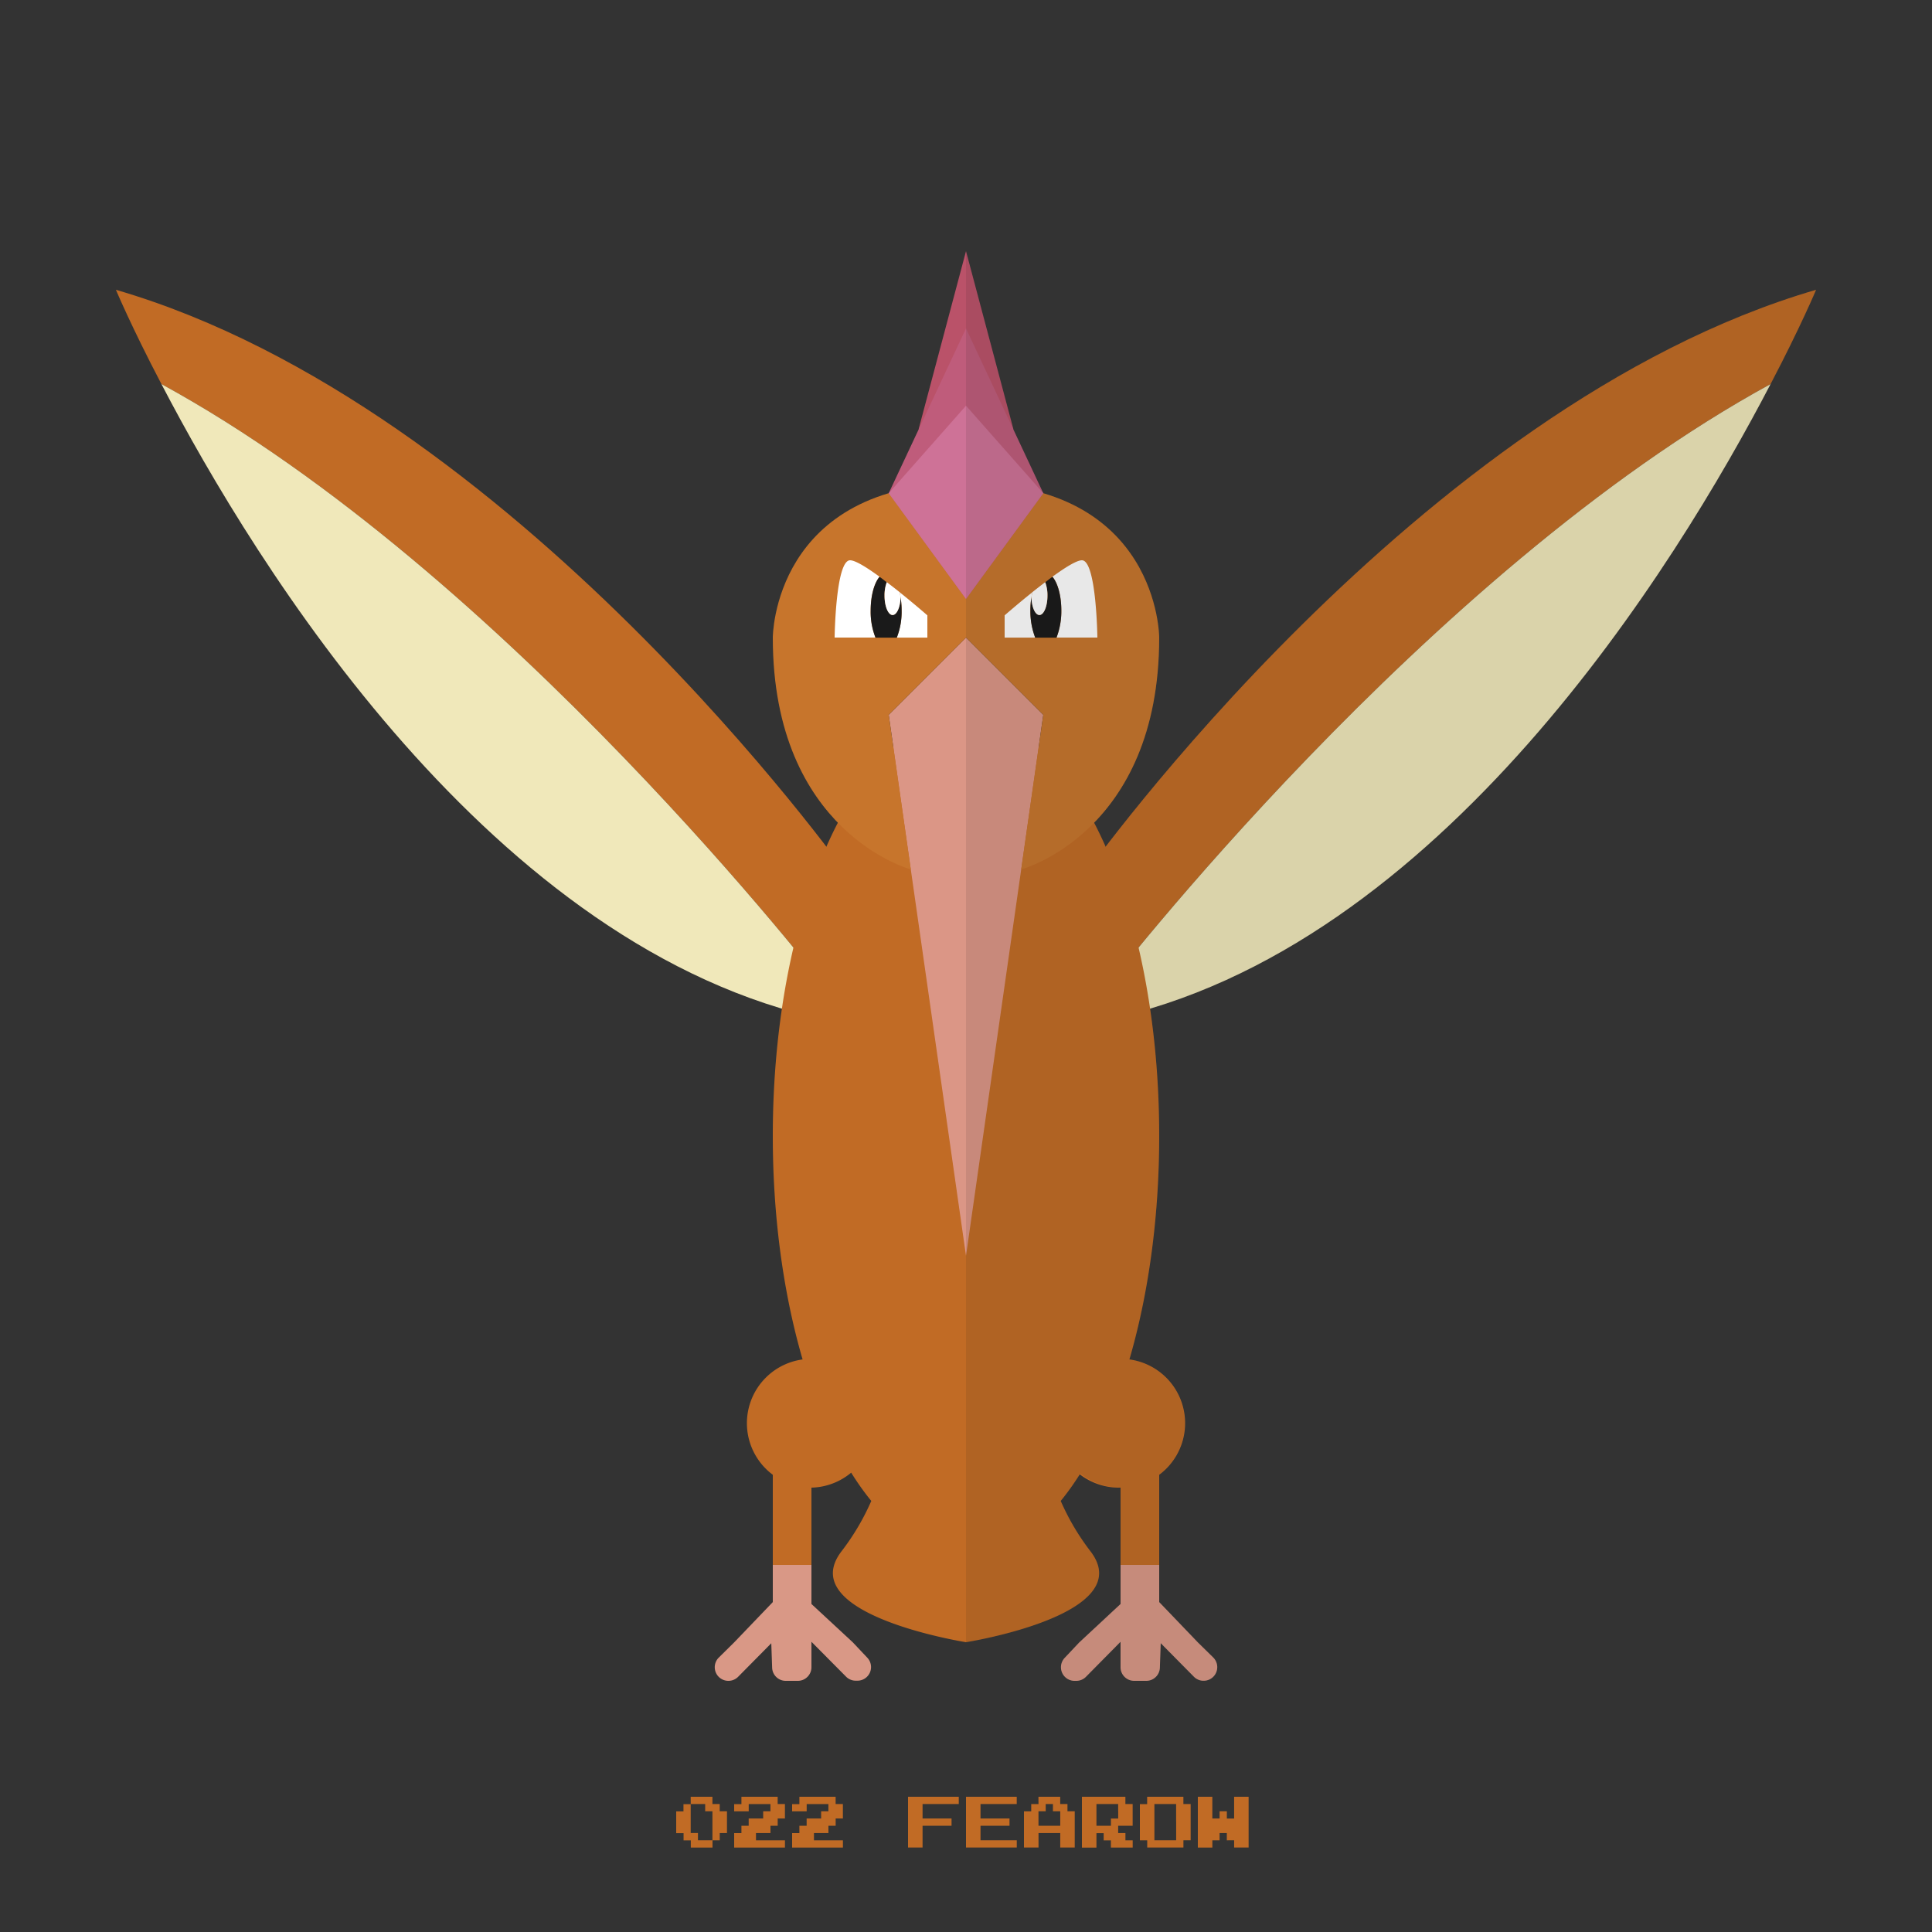
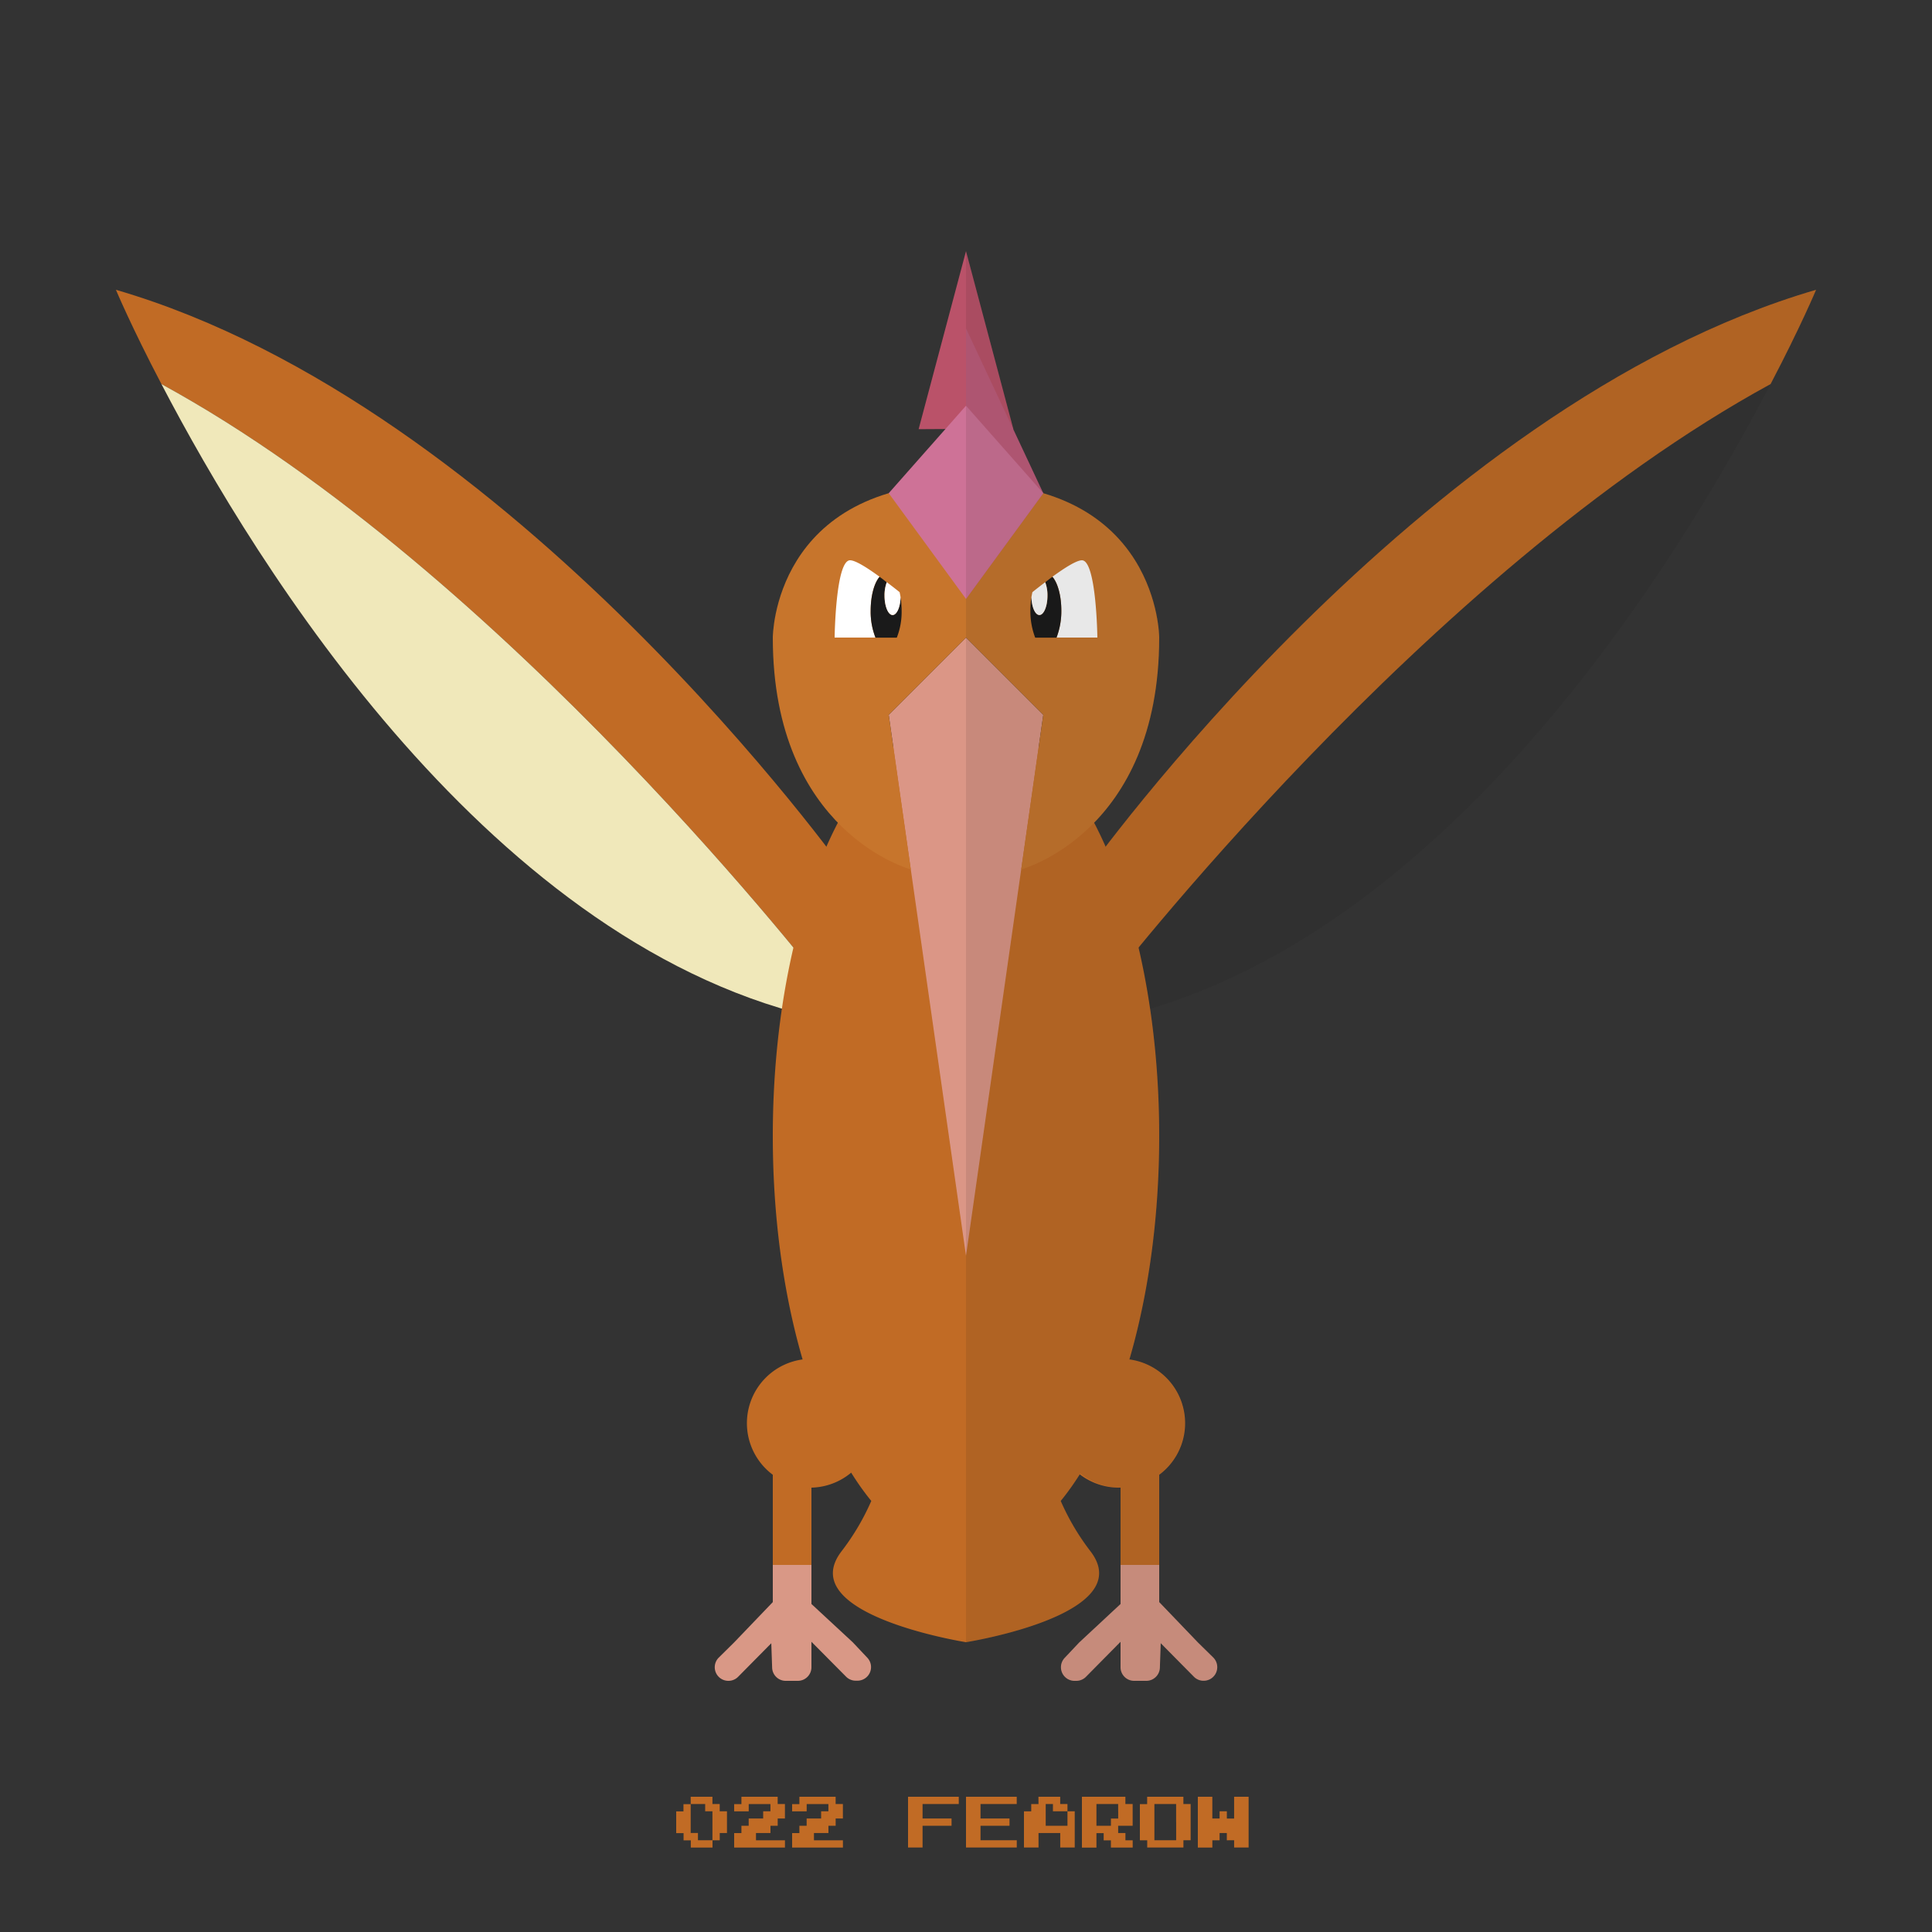
<svg xmlns="http://www.w3.org/2000/svg" id="pkft" viewBox="0 0 500 500">
  <rect x="0" y="0" width="500" height="500" fill="#333333" stroke="none" />
  <defs>
    <style>.cls-1{fill:#c16b25;}.cls-2{fill:#f0e8ba;}.cls-3{fill:#d99886;}.cls-4{fill:#ba5269;}.cls-5{fill:#db9686;}.cls-6{fill:#c7752c;}.cls-7{fill:#bf5c7b;}.cls-8{fill:#ce7297;}.cls-9{fill:#fff;}.cls-10,.cls-11{fill:#1a1a1a;}.cls-11{opacity:0.1;}</style>
  </defs>
  <title />
  <path class="cls-1" d="M219,226S133,105,30,75c0,0,4,9.56,11.78,24.4C130.9,148,214,256,214,256v8q2.49,0.52,5,1V226Z" />
  <path class="cls-2" d="M41.78,99.4C66.2,146.28,127.38,245.9,214,264v-8S130.9,148,41.78,99.4Z" />
  <path class="cls-1" d="M210,351.67a16.65,16.65,0,0,0-10,30V405h10V385A16.67,16.67,0,0,0,210,351.67Z" />
  <path class="cls-3" d="M203.4,435h3.08a3.52,3.52,0,0,0,3.52-3.52v-6.59l9,9.07a3.52,3.52,0,0,0,2.5,1h0.4a3.52,3.52,0,0,0,2.57-5.93l-3.77-4L210,415.11V405H200v9.62l-10,10.43L186,429a3.52,3.52,0,0,0,2.48,6h0a3.52,3.52,0,0,0,2.5-1l8.63-8.73,0.22,6.38A3.52,3.52,0,0,0,203.4,435Z" />
  <path class="cls-1" d="M200,294c0,40.54,10.28,75.86,25.49,94.44a61.9,61.9,0,0,1-7.68,13C205.13,417.9,250,425,250,425V185.67C222.39,185.67,200,234.17,200,294Z" />
  <polygon class="cls-4" points="237.74 111.07 250 65 250 111 237.74 111.07" />
  <polygon class="cls-5" points="250 165 230 185 250 325 250 165" />
  <path class="cls-6" d="M235.71,225S200,215.5,200,165c0,0,0-40,50-40v40l-20,20Z" />
-   <polygon class="cls-7" points="250 155 230 127.64 250 85 250 155" />
  <polygon class="cls-8" points="250 155 230 127.64 250 105 250 155" />
-   <path class="cls-9" d="M240,159.25s-3.26-2.85-7.19-6a21,21,0,0,1,.52,4.76,18.17,18.17,0,0,1-1.25,7H240v-5.75Z" />
  <path class="cls-9" d="M227.63,149.26c-3.27-2.39-6.27-4.26-7.63-4.26-3.75,0-4,20-4,20h10.58a18.17,18.17,0,0,1-1.25-7C225.33,154.13,226.28,150.81,227.63,149.26Z" />
  <path class="cls-10" d="M233.07,154.58c-0.1,2.57-1,4.58-2.07,4.58s-2.09-2.25-2.09-5a9.71,9.71,0,0,1,.58-3.47c-0.62-.47-1.25-1-1.86-1.4-1.36,1.55-2.3,4.87-2.3,8.74a18.17,18.17,0,0,0,1.25,7h5.51a18.17,18.17,0,0,0,1.25-7A22,22,0,0,0,233.07,154.58Z" />
  <path class="cls-9" d="M231,159.17c1.09,0,2-2,2.07-4.58-0.07-.46-0.16-0.91-0.25-1.34-1.07-.86-2.2-1.73-3.32-2.59a9.71,9.71,0,0,0-.58,3.47C228.91,156.91,229.85,159.17,231,159.17Z" />
  <path class="cls-1" d="M281,226S367,105,470,75c0,0-4,9.56-11.78,24.4C369.1,148,286,256,286,256v8q-2.49.52-5,1V226Z" />
-   <path class="cls-2" d="M458.22,99.4C433.8,146.28,372.62,245.9,286,264v-8S369.1,148,458.22,99.4Z" />
  <path class="cls-1" d="M290,351.67a16.65,16.65,0,0,1,10,30V405H290V385A16.67,16.67,0,1,1,290,351.67Z" />
  <path class="cls-3" d="M296.6,435h-3.08a3.52,3.52,0,0,1-3.52-3.52v-6.59L281,434a3.52,3.52,0,0,1-2.5,1h-0.4a3.52,3.52,0,0,1-2.57-5.93l3.77-4L290,415.11V405h10v9.62l10,10.43,4,3.93a3.52,3.52,0,0,1-2.48,6h0a3.52,3.52,0,0,1-2.5-1l-8.63-8.73-0.22,6.38A3.52,3.52,0,0,1,296.6,435Z" />
  <path class="cls-1" d="M300,294c0,40.54-10.28,75.86-25.49,94.44a61.9,61.9,0,0,0,7.68,13C294.87,417.9,250,425,250,425V185.67C277.61,185.67,300,234.17,300,294Z" />
  <polygon class="cls-4" points="262.26 111.07 250 65 250 111 262.26 111.07" />
  <polygon class="cls-5" points="250 165 270 185 250 325 250 165" />
  <path class="cls-6" d="M264.29,225S300,215.5,300,165c0,0,0-40-50-40v40l20,20Z" />
  <polygon class="cls-7" points="250 155 270 127.64 250 85 250 155" />
  <polygon class="cls-8" points="250 155 270 127.64 250 105 250 155" />
-   <path class="cls-9" d="M260,159.25s3.26-2.85,7.19-6a21,21,0,0,0-.52,4.76,19.08,19.08,0,0,0,1.25,7H260v-5.75Z" />
  <path class="cls-9" d="M272.37,149.26c3.27-2.39,6.27-4.26,7.63-4.26,3.75,0,4,20,4,20H273.42a19.08,19.08,0,0,0,1.25-7C274.67,154.13,273.72,150.81,272.37,149.26Z" />
  <path class="cls-10" d="M266.93,154.58c0.1,2.57,1,4.58,2.07,4.58s2.09-2.25,2.09-5a9.71,9.71,0,0,0-.58-3.47c0.62-.47,1.25-1,1.86-1.4,1.36,1.55,2.3,4.87,2.3,8.74a19.08,19.08,0,0,1-1.25,7h-5.51a19.08,19.08,0,0,1-1.25-7A22,22,0,0,1,266.93,154.58Z" />
  <path class="cls-9" d="M269,159.17c-1.09,0-2-2-2.07-4.58,0.07-.46.16-0.91,0.25-1.34,1.07-.86,2.2-1.73,3.32-2.59a9.71,9.71,0,0,1,.58,3.47C271.09,156.91,270.15,159.17,269,159.17Z" />
  <path class="cls-11" d="M286.13,219.12q-1.43-3.23-3-6.2C291.73,204.1,300,189.29,300,165c0,0,0-28.49-30-37.4h0L262.23,111h0L250,65V425s44.87-7.1,32.19-23.6a61.9,61.9,0,0,1-7.68-13,69.82,69.82,0,0,0,5.07-7.11A16.58,16.58,0,0,0,290,385v30.11l-10.67,9.94-3.77,4a3.52,3.52,0,0,0,2.57,5.93h0.4a3.52,3.52,0,0,0,2.5-1l9-9.07v6.59a3.52,3.52,0,0,0,3.52,3.52h3.08a3.52,3.52,0,0,0,3.52-3.4l0.22-6.38L309,434a3.52,3.52,0,0,0,2.5,1h0a3.52,3.52,0,0,0,2.48-6l-4-3.93-10-10.43v-33a16.64,16.64,0,0,0-7.72-29.8C297.17,335.1,300,315.27,300,294a227,227,0,0,0-2.35-32.92C378.1,237,434.91,144.15,458.22,99.4,466,84.56,470,75,470,75,381.8,100.69,306.08,193.09,286.13,219.12Z" />
  <path class="cls-1" d="M178.75,465.94V465h5.63v1.88h1.88v1.88h1.88v5.63h-1.87v1.88h-1.87v1.88h-5.62v-1.87h-1.87v-1.87H175v-5.62h1.88v-1.87h1.88v-0.94Zm3.75,1.88v-0.94h-3.75v7.5h1.88v1.88h3.75v-7.5H182.5v-0.94Z" />
  <path class="cls-1" d="M191.88,465.94V465h9.38v1.88h1.88v3.75h-1.87v1.88h-1.87v1.88h-3.75v1.88h7.5v1.88H190v-3.75h1.88V472.5h1.88v-1.87h3.75v-1.87h1.88v-1.87h-5.62v1.88H190v-1.87h1.88v-0.94Z" />
  <path class="cls-1" d="M206.88,465.94V465h9.38v1.88h1.88v3.75h-1.87v1.88h-1.87v1.88h-3.75v1.88h7.5v1.88H205v-3.75h1.88V472.5h1.88v-1.87h3.75v-1.87h1.88v-1.87h-5.62v1.88H205v-1.87h1.88v-0.94Z" />
  <path class="cls-1" d="M235,471.56V465h13.13v1.88h-9.37v3.75h7.5v1.88h-7.5v5.63H235v-6.56Z" />
  <path class="cls-1" d="M250,471.56V465h13.13v1.88h-9.37v3.75h7.5v1.88h-7.5v3.75h9.38v1.88H250v-6.56Z" />
-   <path class="cls-1" d="M268.75,465.94V465h5.63v1.88h1.88v1.88h1.88v9.38h-3.75v-3.75h-5.62v3.75H265v-9.37h1.88v-1.87h1.88v-0.94Zm3.75,1.88v-0.94h-1.87v1.88h-1.87v3.75h5.63v-3.75H272.5v-0.94Z" />
+   <path class="cls-1" d="M268.75,465.94V465h5.63v1.88h1.88v1.88h1.88v9.38h-3.75v-3.75h-5.62v3.75H265v-9.37h1.88v-1.87h1.88v-0.94Zm3.75,1.88v-0.94h-1.87v1.88v3.75h5.63v-3.75H272.5v-0.94Z" />
  <path class="cls-1" d="M280,471.56V465h11.25v1.88h1.88v5.63h-3.75v1.88h1.88v1.88h1.88v1.88H287.5v-1.87h-1.87v-1.87h-1.87v3.75H280v-6.56Zm9.38-2.81v-1.87h-5.62v5.63h3.75v-1.87h1.88v-1.87Z" />
  <path class="cls-1" d="M296.88,465.94V465h9.38v1.88h1.88v9.38h-1.87v1.88h-9.37v-1.87H295v-9.37h1.88v-0.94Zm7.5,5.63v-4.69h-5.62v9.38h5.63v-4.69Z" />
  <path class="cls-1" d="M310,471.56V465h3.75v5.63h1.88v-1.87h1.88v1.88h1.88V465h3.75v13.13h-3.75v-1.87H317.5v-1.87h-1.87v1.88h-1.87v1.88H310v-6.56Z" />
</svg>